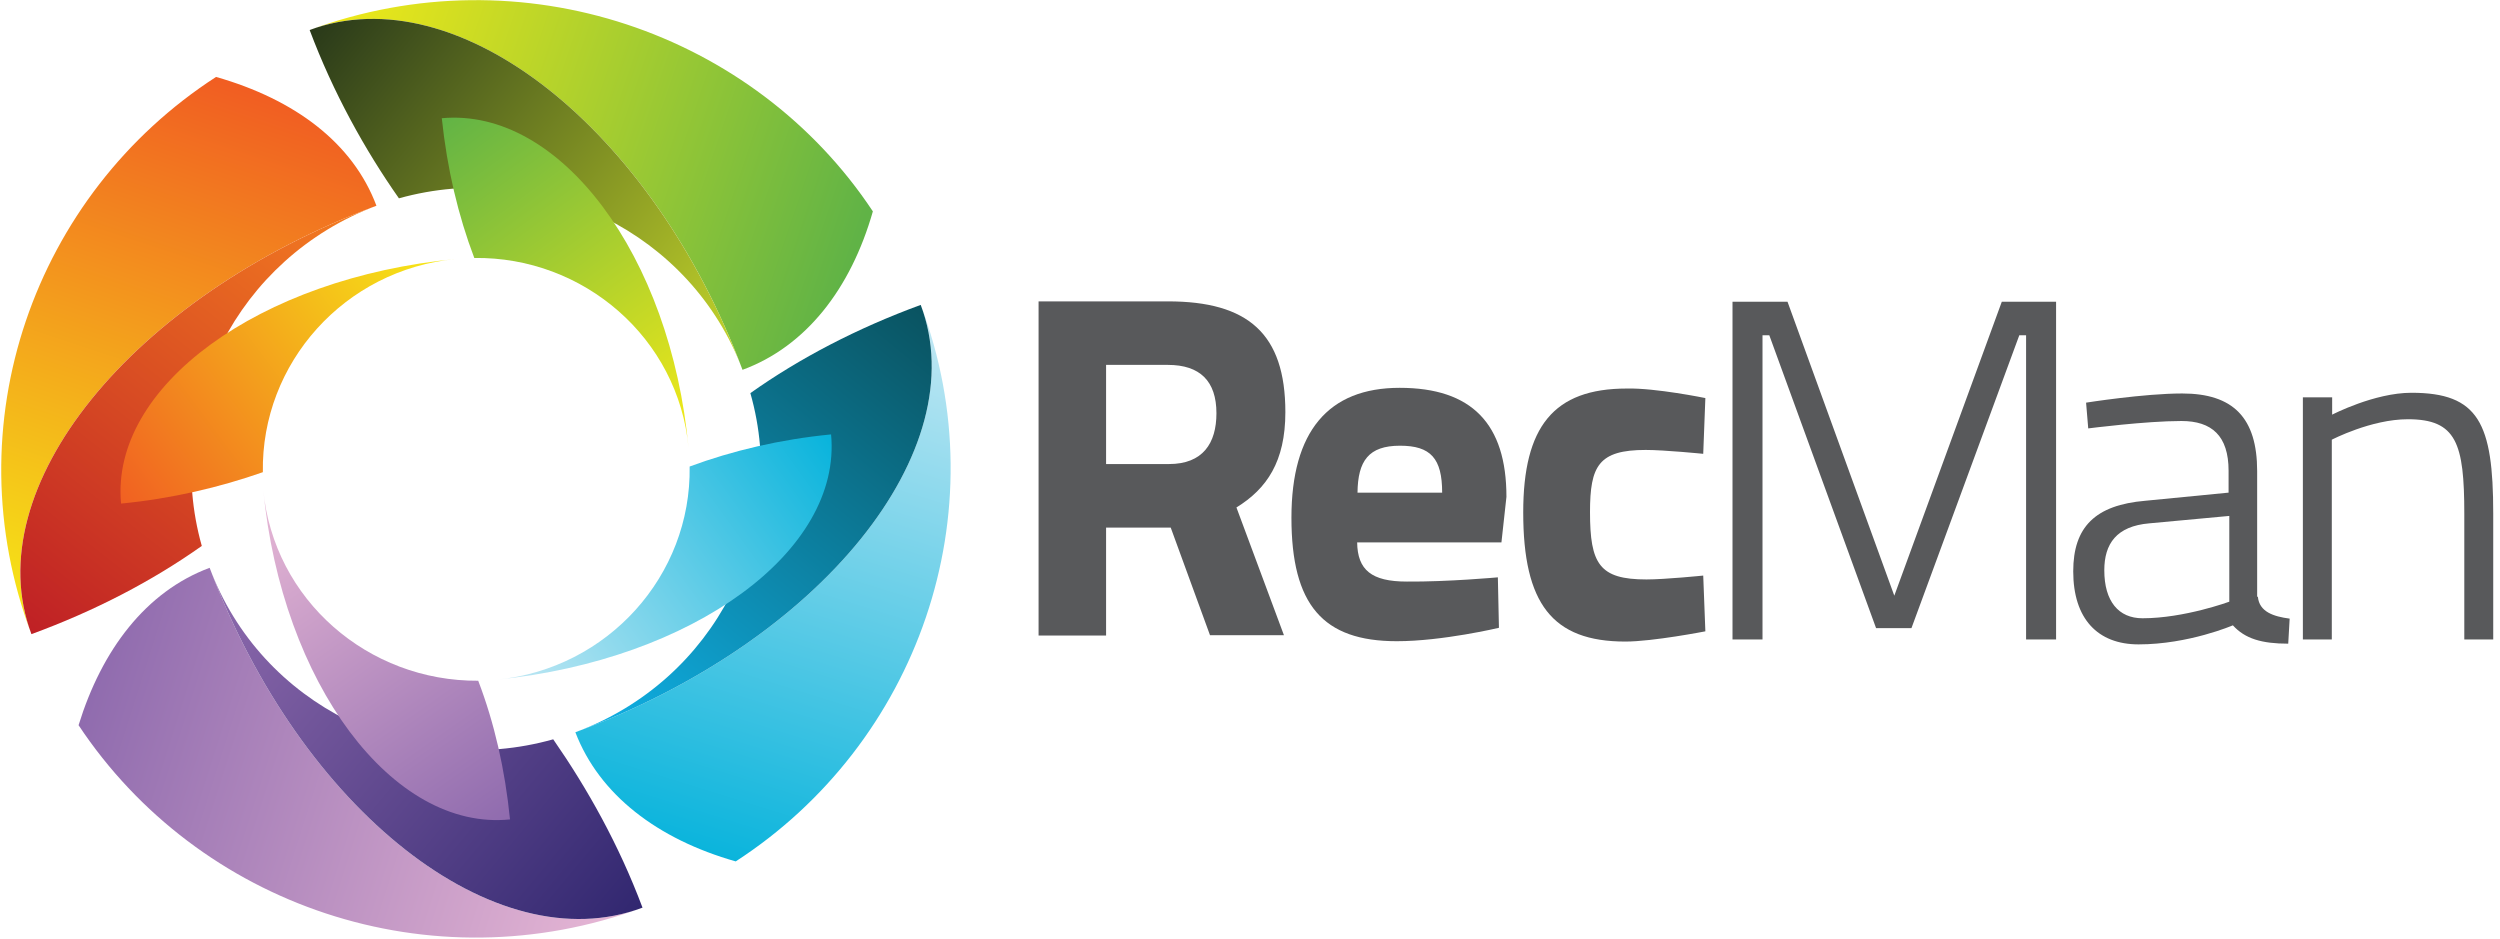
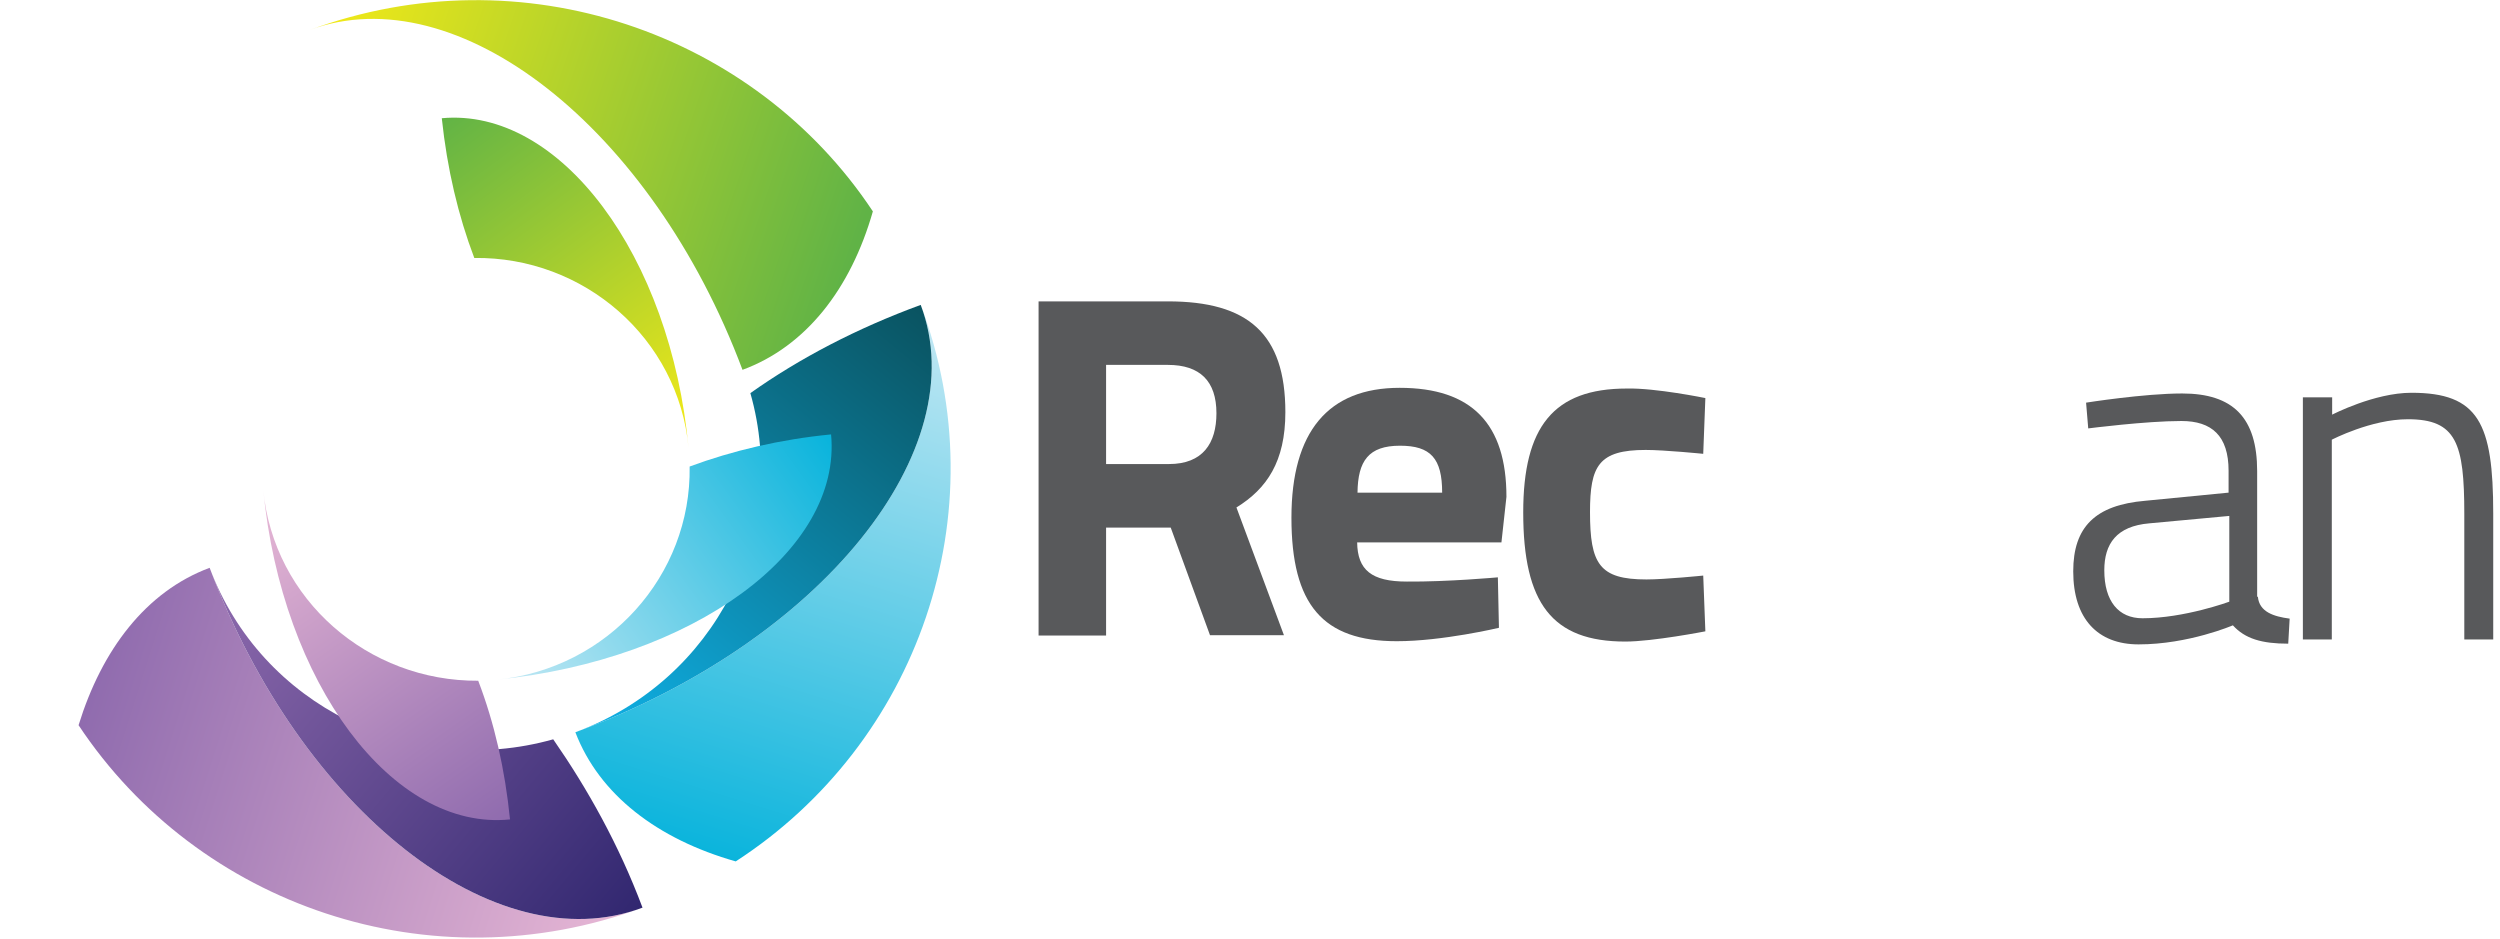
<svg xmlns="http://www.w3.org/2000/svg" width="261" height="98" viewBox="0 0 261 98" fill="none">
  <path fill-rule="evenodd" clip-rule="evenodd" d="M60.068 76.447C85.72 67.016 101.828 46.974 96.123 31.831C104.363 53.642 95.75 77.663 76.809 89.931C68.643 87.611 62.566 82.968 60.068 76.447Z" fill="url(#paint0_linear_3598_46330)" />
  <path fill-rule="evenodd" clip-rule="evenodd" d="M60.068 76.447C85.72 67.016 101.828 46.974 96.123 31.831C89.486 34.263 83.483 37.395 78.338 41.042C82.477 55.558 74.721 71.031 60.068 76.447Z" fill="url(#paint1_linear_3598_46330)" />
  <path fill-rule="evenodd" clip-rule="evenodd" d="M77.517 38.611C68.047 13.337 47.763 -2.579 32.327 3.132C54.475 -5.047 78.785 3.426 91.127 22.069C88.815 30.174 84.117 36.179 77.517 38.611Z" fill="url(#paint2_linear_3598_46330)" />
-   <path fill-rule="evenodd" clip-rule="evenodd" d="M77.517 38.611C68.047 13.337 47.763 -2.579 32.327 3.132C34.788 9.689 38.106 15.658 41.648 20.705C56.451 16.579 72.186 24.316 77.517 38.611Z" fill="url(#paint3_linear_3598_46330)" />
-   <path fill-rule="evenodd" clip-rule="evenodd" d="M39.3 21.479C13.721 30.984 -2.461 50.953 3.281 66.205C-4.996 44.321 3.58 20.3 22.558 8.031C30.798 10.389 36.839 14.921 39.3 21.479Z" fill="url(#paint4_linear_3598_46330)" />
-   <path fill-rule="evenodd" clip-rule="evenodd" d="M39.3 21.479C13.721 30.984 -2.461 50.953 3.281 66.205C9.918 63.774 15.921 60.642 21.067 56.995C16.965 42.442 24.721 26.968 39.3 21.479Z" fill="url(#paint5_linear_3598_46330)" />
  <path fill-rule="evenodd" clip-rule="evenodd" d="M21.887 59.279C31.432 84.626 51.716 100.542 67.077 94.758C44.929 102.937 20.694 94.537 8.203 75.711C10.627 67.826 15.25 61.748 21.887 59.279Z" fill="url(#paint6_linear_3598_46330)" />
  <path fill-rule="evenodd" clip-rule="evenodd" d="M21.887 59.279C31.432 84.626 51.716 100.542 67.078 94.758C64.617 88.2 61.336 82.342 57.756 77.184C42.953 81.347 27.256 73.684 21.887 59.279Z" fill="url(#paint7_linear_3598_46330)" />
  <path fill-rule="evenodd" clip-rule="evenodd" d="M51.865 70.958C72.335 68.895 87.92 57.547 86.764 45.352C81.47 45.868 76.474 47.047 71.999 48.705C72.186 60.089 63.461 69.816 51.865 70.958Z" fill="url(#paint8_linear_3598_46330)" />
  <path fill-rule="evenodd" clip-rule="evenodd" d="M71.887 46.789C70.023 26.674 58.465 11.2 46.123 12.342C46.682 17.647 47.838 22.511 49.516 26.932C60.925 26.784 70.843 35.295 71.887 46.789Z" fill="url(#paint9_linear_3598_46330)" />
-   <path fill-rule="evenodd" clip-rule="evenodd" d="M47.577 27.042C27.07 28.995 11.484 40.379 12.64 52.574C17.934 52.058 22.931 50.879 27.442 49.295C27.256 37.91 35.981 28.147 47.577 27.042Z" fill="url(#paint10_linear_3598_46330)" />
  <path fill-rule="evenodd" clip-rule="evenodd" d="M27.48 51.1C29.419 71.29 40.977 86.8 53.244 85.547C52.722 80.316 51.604 75.453 49.926 71.069C38.442 71.142 28.561 62.632 27.48 51.1Z" fill="url(#paint11_linear_3598_46330)" />
  <path d="M122.223 55.079H115.475V66.353H108.427V31.463H121.925C130.277 31.463 134.192 34.816 134.192 43.032C134.192 48.189 132.253 51.026 129.084 52.979L134.043 66.316H126.325L122.223 55.079ZM121.925 38.095H115.475V48.447H122.037C125.579 48.447 126.996 46.274 126.996 43.142C126.996 39.789 125.281 38.095 121.925 38.095Z" fill="#58595B" />
  <path d="M156.377 60.274L156.489 65.542C156.489 65.542 150.598 66.942 145.825 66.942C138.107 66.942 134.826 63.147 134.826 54.047C134.826 45.058 138.666 40.489 146.124 40.489C153.655 40.489 157.272 44.247 157.272 51.874L156.75 56.626H141.687C141.724 59.5 143.178 60.716 146.869 60.716C151.12 60.753 156.377 60.274 156.377 60.274ZM150.561 51.432C150.561 47.858 149.367 46.532 146.161 46.532C142.88 46.532 141.761 48.116 141.724 51.432H150.561Z" fill="#58595B" />
  <path d="M178.04 41.558L177.817 47.379C177.817 47.379 173.79 46.974 171.814 46.974C166.892 46.974 165.997 48.632 165.997 53.458C165.997 58.874 166.967 60.495 171.888 60.495C173.827 60.495 177.817 60.09 177.817 60.09L178.04 65.911C178.04 65.911 172.559 66.979 169.688 66.979C162.045 66.979 159.025 63 159.025 53.495C159.025 44.542 162.194 40.563 169.838 40.563C172.82 40.489 178.04 41.558 178.04 41.558Z" fill="#58595B" />
-   <path d="M180.874 31.5H186.616L197.765 62.19L208.988 31.5H214.655V66.758H211.523V35H210.815L199.555 65.579H195.863L184.715 35H184.006V66.758H180.874V31.5V31.5Z" fill="#58595B" />
  <path d="M235.722 62.3C235.871 63.884 237.362 64.363 239.04 64.584L238.891 67.2C236.132 67.2 234.38 66.684 233.112 65.284C233.112 65.284 228.488 67.274 223.268 67.274C218.981 67.274 216.445 64.584 216.445 59.647C216.445 55.005 218.757 52.721 223.977 52.279L232.664 51.431V49.147C232.664 45.5 230.912 43.953 227.743 43.953C224.014 43.953 218.011 44.726 218.011 44.726L217.787 42.037C217.787 42.037 223.828 41.079 227.817 41.079C233.149 41.079 235.647 43.621 235.647 49.184V62.3H235.722ZM224.387 54.637C220.957 54.931 219.689 56.774 219.689 59.537C219.689 62.779 221.18 64.547 223.679 64.547C228.041 64.547 232.739 62.816 232.739 62.816V53.863L224.387 54.637Z" fill="#58595B" />
  <path d="M240.42 66.758V41.484H243.477V43.29C243.477 43.29 247.877 41.005 251.755 41.005C258.765 41.005 260.293 44.174 260.293 53.605V66.758H257.273V53.642C257.273 46.274 256.453 43.769 251.382 43.769C247.542 43.769 243.44 45.905 243.44 45.905V66.758H240.42Z" fill="#58595B" />
  <defs>
    <linearGradient id="paint0_linear_3598_46330" x1="91.162" y1="30.257" x2="72.917" y2="88.894" gradientUnits="userSpaceOnUse">
      <stop stop-color="#C6E9F4" />
      <stop offset="1" stop-color="#0AB4DC" />
    </linearGradient>
    <linearGradient id="paint1_linear_3598_46330" x1="60.709" y1="76.683" x2="97.146" y2="31.915" gradientUnits="userSpaceOnUse">
      <stop stop-color="#0FB2E8" />
      <stop offset="1" stop-color="#0A525F" />
    </linearGradient>
    <linearGradient id="paint2_linear_3598_46330" x1="30.204" y1="6.968" x2="88.942" y2="26.834" gradientUnits="userSpaceOnUse">
      <stop stop-color="#F6EB16" />
      <stop offset="1" stop-color="#60B346" />
    </linearGradient>
    <linearGradient id="paint3_linear_3598_46330" x1="78.865" y1="38.157" x2="33.775" y2="1.886" gradientUnits="userSpaceOnUse">
      <stop stop-color="#CADB2B" />
      <stop offset="1" stop-color="#2A3A1A" />
    </linearGradient>
    <linearGradient id="paint4_linear_3598_46330" x1="7.263" y1="68.078" x2="26.52" y2="9.759" gradientUnits="userSpaceOnUse">
      <stop stop-color="#F6EB16" />
      <stop offset="1" stop-color="#F15E22" />
    </linearGradient>
    <linearGradient id="paint5_linear_3598_46330" x1="38.454" y1="20.554" x2="2.81" y2="65.938" gradientUnits="userSpaceOnUse">
      <stop stop-color="#F57F20" />
      <stop offset="1" stop-color="#BF2025" />
    </linearGradient>
    <linearGradient id="paint6_linear_3598_46330" x1="68.411" y1="89.944" x2="9.324" y2="71.114" gradientUnits="userSpaceOnUse">
      <stop stop-color="#E9B9D6" />
      <stop offset="1" stop-color="#8F6BAE" />
    </linearGradient>
    <linearGradient id="paint7_linear_3598_46330" x1="21.732" y1="59.953" x2="66.171" y2="96.999" gradientUnits="userSpaceOnUse">
      <stop stop-color="#8F6BAE" />
      <stop offset="1" stop-color="#30266F" />
    </linearGradient>
    <linearGradient id="paint8_linear_3598_46330" x1="51.513" y1="71.677" x2="86.796" y2="46.187" gradientUnits="userSpaceOnUse">
      <stop stop-color="#C6E9F4" />
      <stop offset="1" stop-color="#0AB4DC" />
    </linearGradient>
    <linearGradient id="paint9_linear_3598_46330" x1="72.652" y1="46.225" x2="47.043" y2="11.227" gradientUnits="userSpaceOnUse">
      <stop stop-color="#F6EB16" />
      <stop offset="1" stop-color="#60B346" />
    </linearGradient>
    <linearGradient id="paint10_linear_3598_46330" x1="46.706" y1="26.52" x2="11.882" y2="52.618" gradientUnits="userSpaceOnUse">
      <stop stop-color="#F6EB16" />
      <stop offset="1" stop-color="#F15E22" />
    </linearGradient>
    <linearGradient id="paint11_linear_3598_46330" x1="26.841" y1="51.079" x2="51.833" y2="86.511" gradientUnits="userSpaceOnUse">
      <stop stop-color="#E9B9D6" />
      <stop offset="1" stop-color="#8F6BAE" />
    </linearGradient>
  </defs>
</svg>